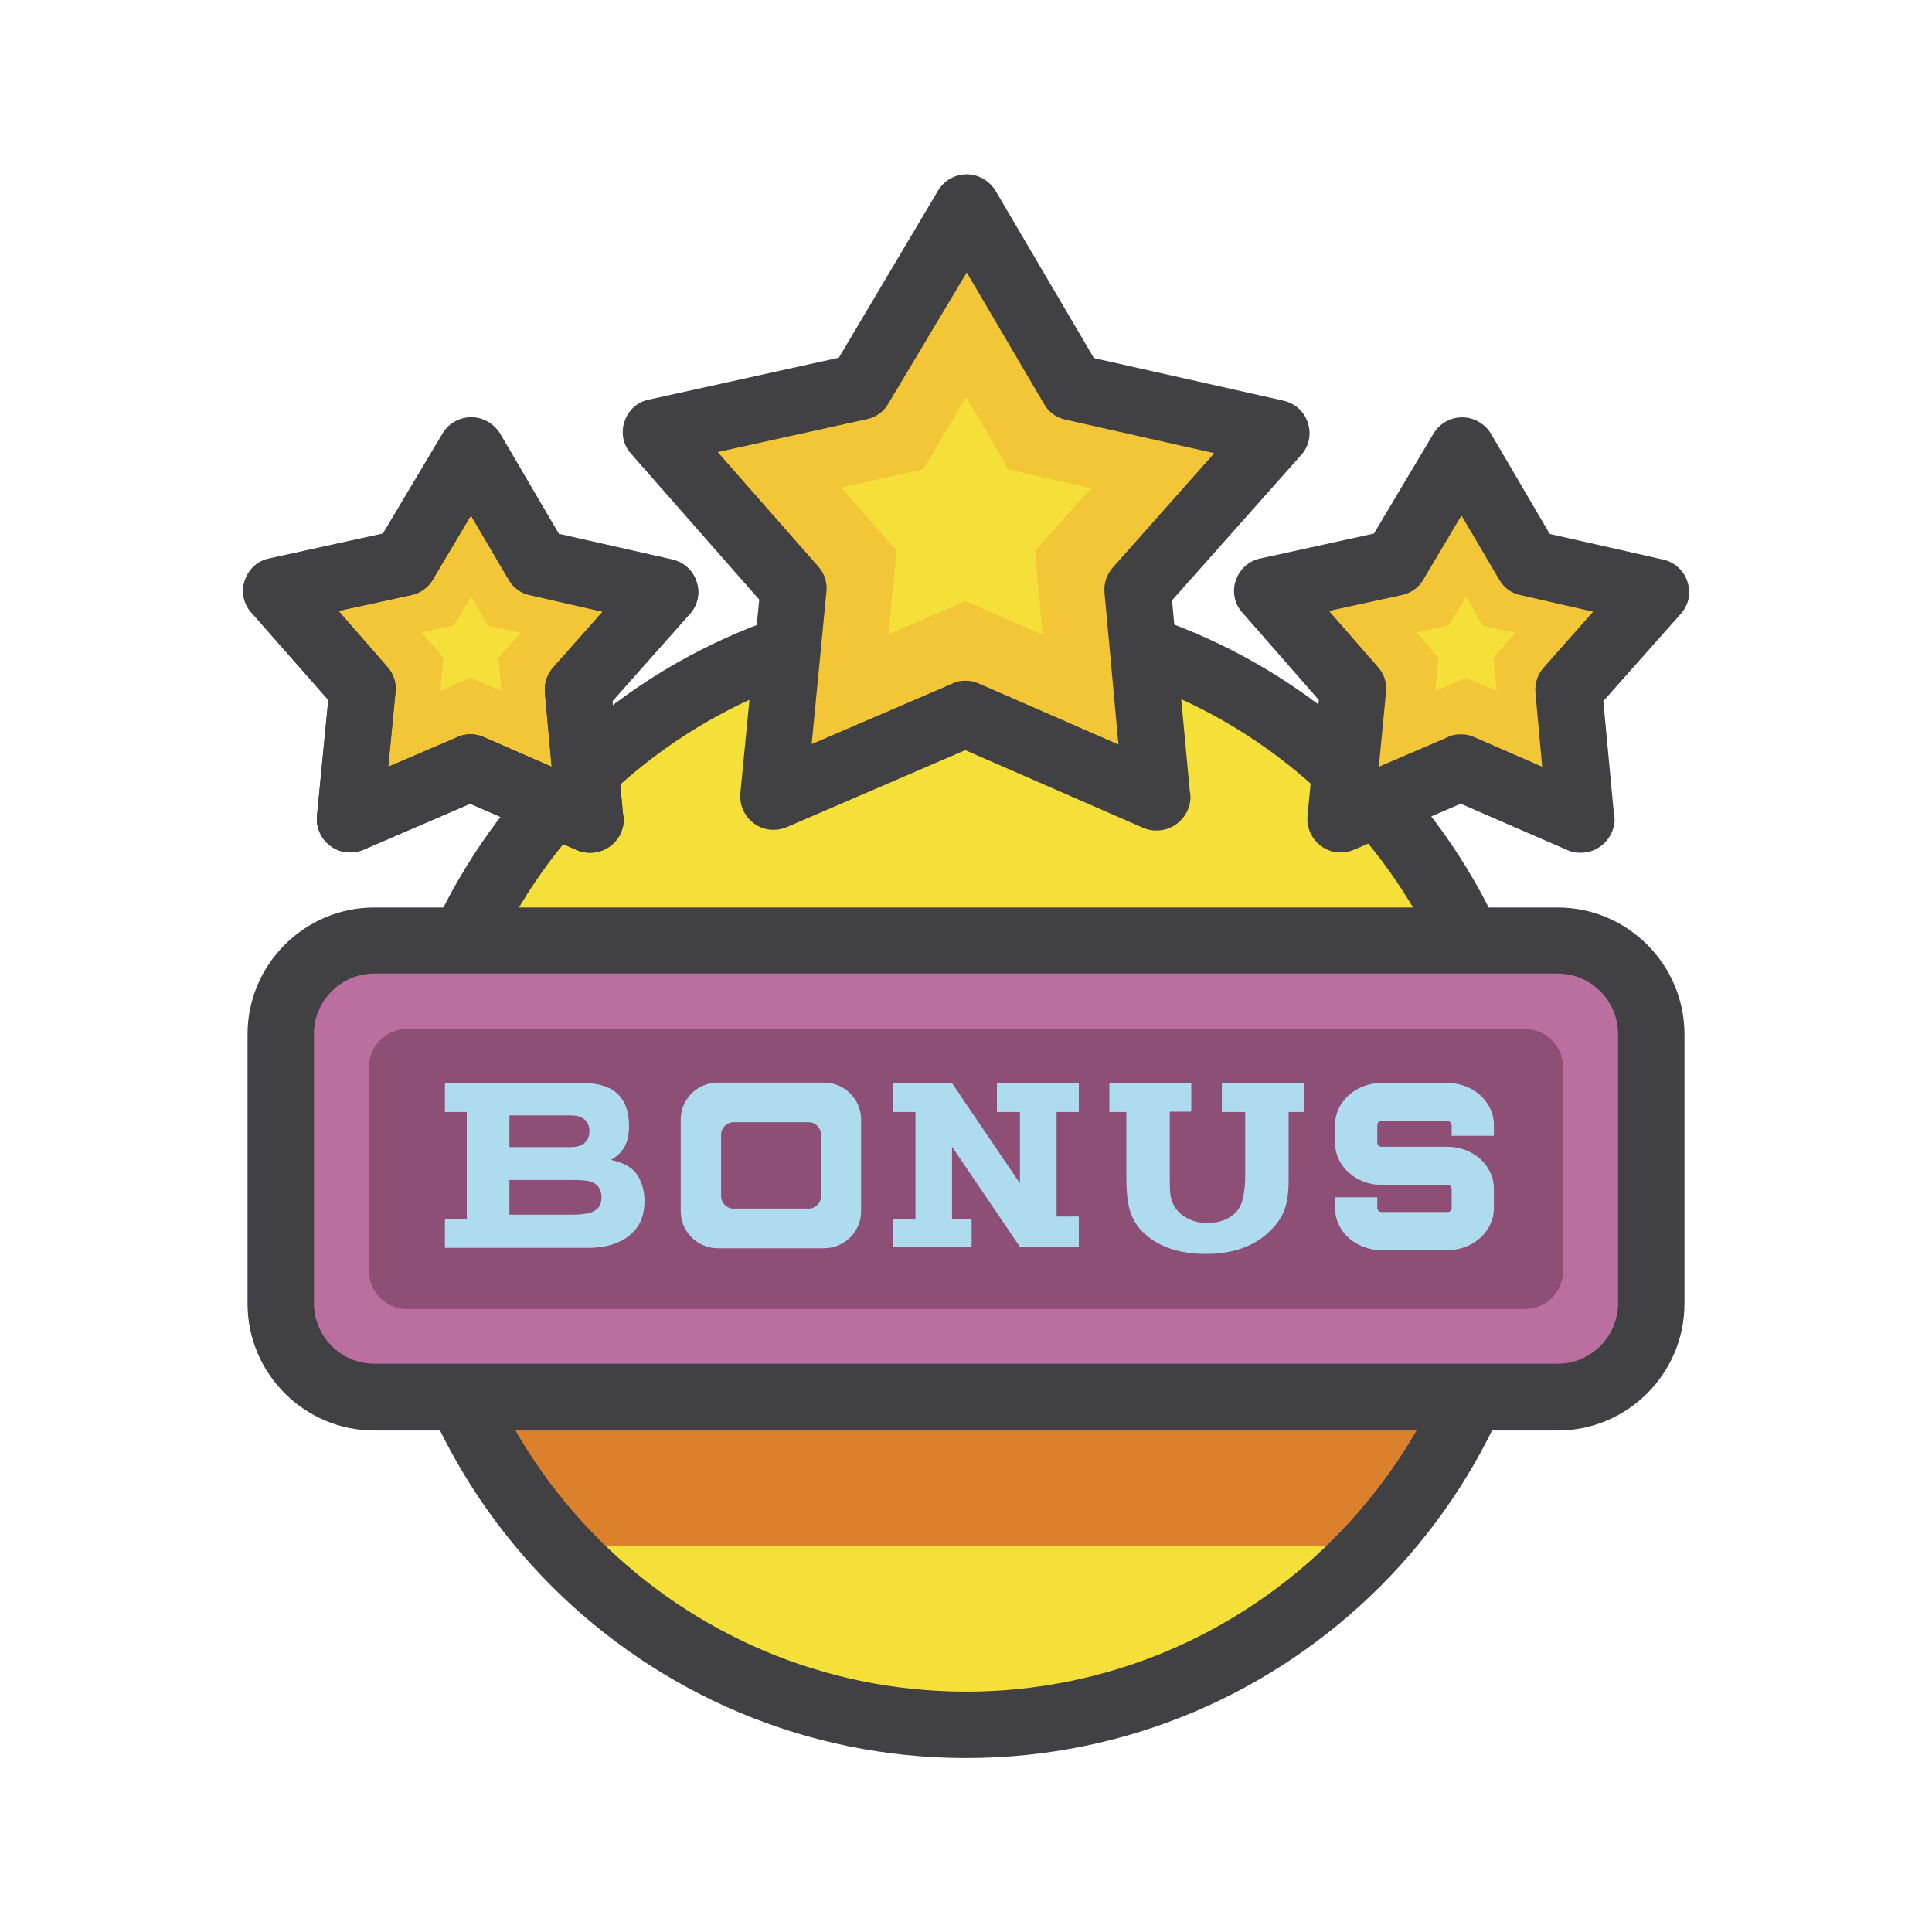
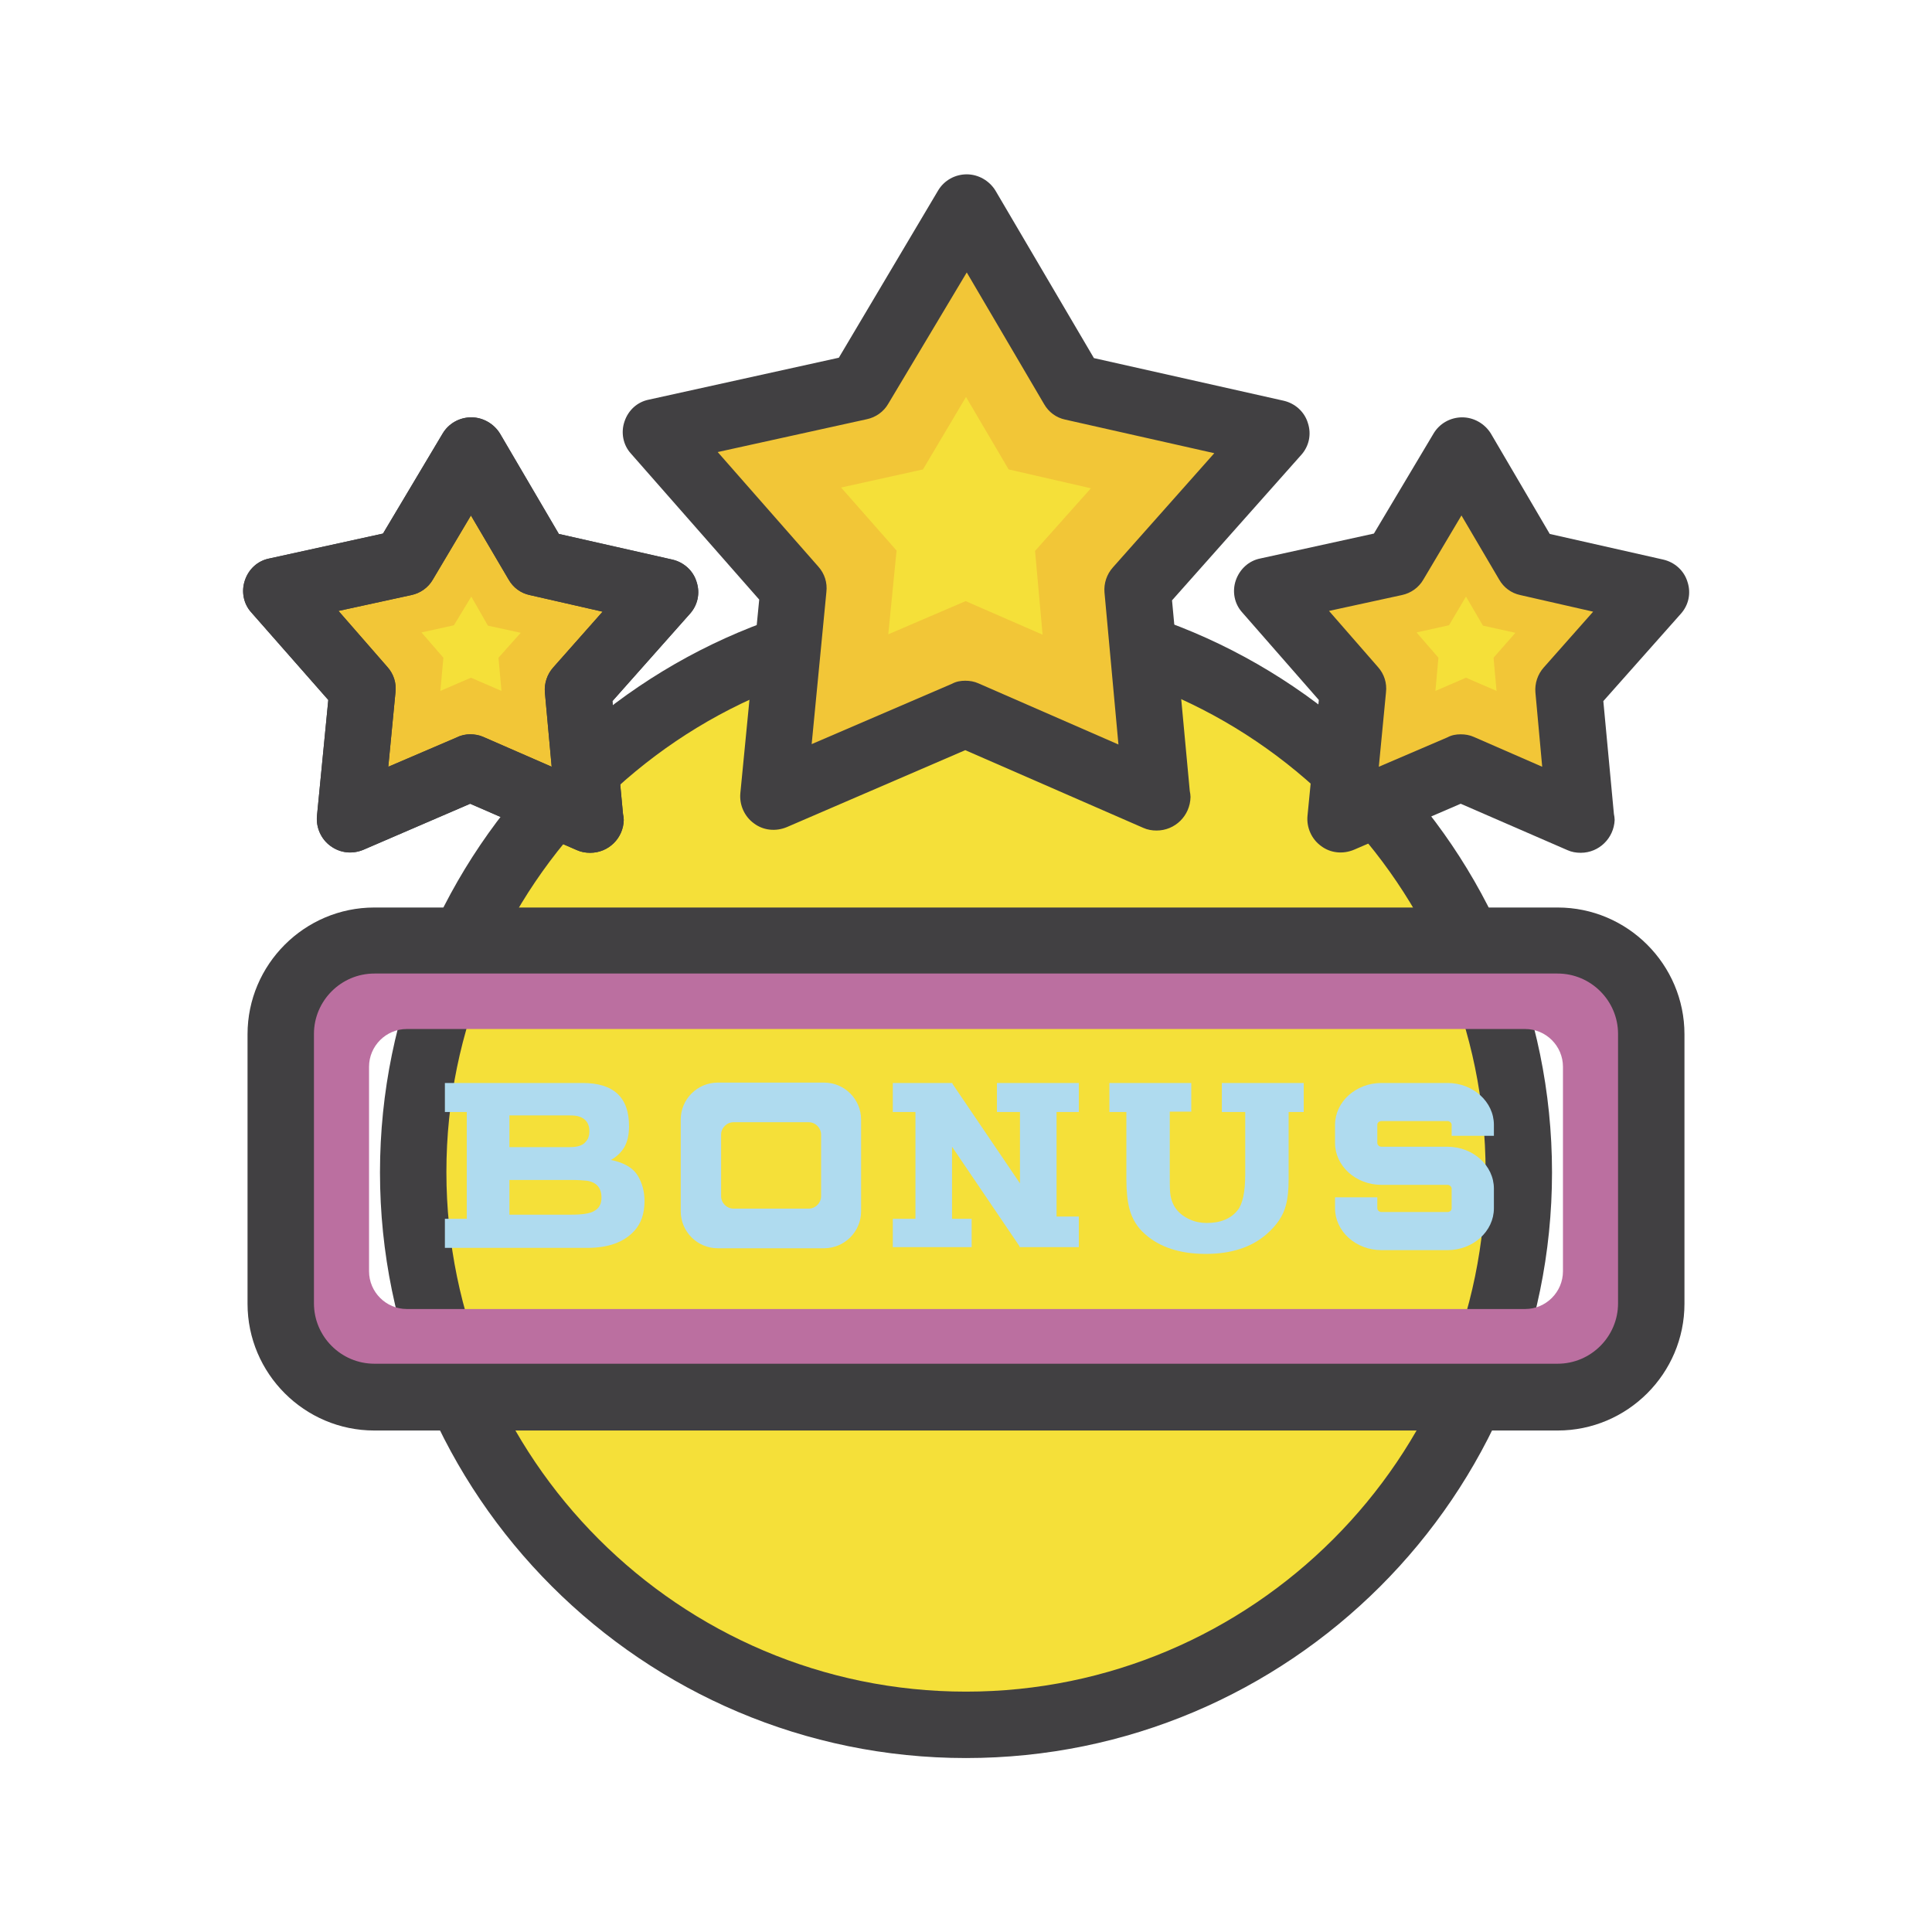
<svg xmlns="http://www.w3.org/2000/svg" version="1.1" id="Layer_1" x="0px" y="0px" viewBox="0 0 512 512" enable-background="new 0 0 512 512" xml:space="preserve">
  <g>
    <g>
      <g>
        <circle fill="#F5E039" cx="256" cy="310.6" r="146.5" />
      </g>
    </g>
    <g>
      <g>
-         <path fill="#DB802D" d="M363.6,409.7c10.1-10.9,18.5-23.4,24.9-36.9h-265c6.4,13.6,14.8,26,24.9,36.9H363.6z" />
-       </g>
+         </g>
    </g>
    <g>
      <g>
        <path fill="#414042" d="M256,465.9c-85.6,0-155.3-69.6-155.3-155.2S170.4,155.4,256,155.4c85.6,0,155.3,69.6,155.3,155.3     S341.6,465.9,256,465.9z M256,172.9c-75.9,0-137.7,61.8-137.7,137.7c0,75.9,61.8,137.7,137.7,137.7s137.7-61.8,137.7-137.7     C393.7,234.7,331.9,172.9,256,172.9z" />
      </g>
    </g>
    <g>
      <g>
        <g>
          <polygon fill="#F2C637" points="418.9,217.2 387.1,203.3 355.3,217 358.7,182.6 335.8,156.5 369.6,149.1 387.3,119.3       404.9,149.2 438.7,156.8 415.7,182.7     " />
        </g>
      </g>
      <g>
        <g>
          <path fill="#414042" d="M418.9,226c-1.2,0-2.4-0.2-3.5-0.7l-28.3-12.3l-28.3,12.2c-2.9,1.2-6.2,0.9-8.7-1      c-2.5-1.8-3.9-4.9-3.6-8l3-30.7l-20.3-23.2c-2.1-2.3-2.7-5.6-1.7-8.5s3.4-5.2,6.5-5.8l30.1-6.6l15.8-26.5      c1.6-2.7,4.5-4.3,7.6-4.3c0,0,0,0,0,0c3.1,0,6,1.7,7.6,4.3l15.6,26.6l30.1,6.8c3,0.7,5.5,2.9,6.4,5.9c1,3,0.3,6.2-1.8,8.5      l-20.5,23.1l2.8,29.9c0.1,0.5,0.2,1.1,0.2,1.6C427.7,222.1,423.8,226,418.9,226C418.9,226,418.9,226,418.9,226z M387.1,194.6      c1.2,0,2.4,0.2,3.5,0.7l18.1,7.9l-1.8-19.7c-0.2-2.4,0.6-4.8,2.2-6.6l13.1-14.8l-19.3-4.4c-2.4-0.5-4.4-2-5.6-4.1l-10-17      l-10.1,17c-1.2,2.1-3.3,3.6-5.7,4.1l-19.3,4.2l13,14.9c1.6,1.8,2.4,4.2,2.1,6.7l-1.9,19.7l18.2-7.8      C384.7,194.8,385.9,194.6,387.1,194.6z" />
        </g>
      </g>
      <g>
        <g>
          <polygon fill="#F2C637" points="156.5,217.2 124.7,203.3 92.9,217 96.3,182.6 73.4,156.5 107.3,149.1 125,119.3 142.5,149.2       176.3,156.8 153.3,182.7     " />
        </g>
      </g>
      <g>
        <g>
          <polygon fill="#F5E039" points="132.9,183.1 124.8,179.6 116.7,183.1 117.5,174.3 111.7,167.6 120.3,165.7 124.9,158.1       129.3,165.8 138,167.7 132.1,174.3     " />
        </g>
      </g>
      <g>
        <g>
          <polygon fill="#F5E039" points="396.6,183.1 388.5,179.6 380.4,183.1 381.2,174.3 375.4,167.6 384,165.7 388.5,158.1 393,165.8       401.6,167.7 395.8,174.3     " />
        </g>
      </g>
      <g>
        <g>
          <path fill="#414042" d="M156.4,226c-1.2,0-2.4-0.2-3.5-0.7l-28.3-12.3l-28.3,12.2c-2.9,1.2-6.1,0.9-8.7-1      c-2.5-1.8-3.9-4.9-3.6-8l3-30.7l-20.4-23.2c-2.1-2.3-2.7-5.6-1.7-8.5c1-3,3.4-5.2,6.5-5.8l30.1-6.6l15.8-26.5      c1.6-2.7,4.5-4.3,7.6-4.3c0,0,0,0,0,0c3.1,0,6,1.7,7.6,4.3l15.6,26.6l30.1,6.8c3,0.7,5.5,2.9,6.4,5.9c1,3,0.3,6.2-1.8,8.5      l-20.5,23.1l2.8,29.9c0.1,0.5,0.2,1.1,0.2,1.6C165.2,222.1,161.3,226,156.4,226C156.4,226,156.4,226,156.4,226z M124.6,194.6      c1.2,0,2.4,0.2,3.5,0.7l18.1,7.9l-1.8-19.7c-0.2-2.4,0.6-4.8,2.2-6.6l13.1-14.8l-19.3-4.4c-2.4-0.5-4.4-2-5.6-4.1l-10-17      l-10.1,17c-1.2,2.1-3.3,3.6-5.7,4.1l-19.3,4.2l13,14.9c1.6,1.8,2.4,4.2,2.1,6.7l-1.9,19.7l18.2-7.8      C122.3,194.8,123.5,194.6,124.6,194.6z" />
        </g>
      </g>
      <g>
        <g>
          <polygon fill="#F2C637" points="306.5,211.3 255.8,189.2 205,211.1 210.4,156 173.8,114.4 227.9,102.5 256.2,54.9 284.2,102.7       338.2,114.8 301.4,156.2     " />
        </g>
      </g>
      <g>
        <g>
          <polygon fill="#F5E039" points="276.3,168.2 255.9,159.3 235.4,168.1 237.6,145.9 222.9,129.2 244.6,124.4 256,105.2       267.3,124.4 289.1,129.4 274.3,146     " />
        </g>
      </g>
      <g>
        <g>
          <path fill="#414042" d="M306.5,220.1c-1.2,0-2.4-0.2-3.5-0.7l-47.2-20.6l-47.3,20.4c-2.9,1.2-6.2,0.9-8.7-1      c-2.5-1.8-3.9-4.9-3.6-8l5-51.3l-34-38.7c-2.1-2.3-2.7-5.6-1.7-8.5c1-3,3.4-5.2,6.5-5.8l50.3-11.1l26.3-44.3      c1.6-2.7,4.5-4.3,7.6-4.3c0,0,0,0,0,0c3.1,0,6,1.7,7.6,4.3l26.1,44.4l50.3,11.3c3,0.7,5.5,2.9,6.4,5.9c1,3,0.3,6.2-1.8,8.5      l-34.2,38.5l4.7,50.5c0.1,0.5,0.2,1.1,0.2,1.6C315.4,216.2,311.4,220.1,306.5,220.1C306.6,220.1,306.5,220.1,306.5,220.1z       M255.8,180.4c1.2,0,2.4,0.2,3.5,0.7l37.1,16.2l-3.7-40.3c-0.2-2.4,0.6-4.8,2.2-6.6l26.9-30.3l-39.5-8.9c-2.4-0.5-4.4-2-5.6-4.1      l-20.5-34.9L235.4,107c-1.2,2.1-3.3,3.6-5.7,4.1l-39.5,8.7l26.7,30.4c1.6,1.8,2.4,4.2,2.1,6.7l-3.9,40.3l37.2-16      C253.4,180.6,254.6,180.4,255.8,180.4z" />
        </g>
      </g>
      <g>
        <g>
          <polygon fill="none" points="156.5,217.2 124.7,203.3 92.9,217 96.3,182.6 73.4,156.5 107.3,149.1 125,119.3 142.5,149.2       176.3,156.8 153.3,182.7     " />
        </g>
      </g>
      <g>
        <g>
          <path fill="#414042" d="M156.4,226c-1.2,0-2.4-0.2-3.5-0.7l-28.3-12.3l-28.3,12.2c-2.9,1.2-6.1,0.9-8.7-1      c-2.5-1.8-3.9-4.9-3.6-8l3-30.7l-20.4-23.2c-2.1-2.3-2.7-5.6-1.7-8.5c1-3,3.4-5.2,6.5-5.8l30.1-6.6l15.8-26.5      c1.6-2.7,4.5-4.3,7.6-4.3c0,0,0,0,0,0c3.1,0,6,1.7,7.6,4.3l15.6,26.6l30.1,6.8c3,0.7,5.5,2.9,6.4,5.9c1,3,0.3,6.2-1.8,8.5      l-20.5,23.1l2.8,29.9c0.1,0.5,0.2,1.1,0.2,1.6C165.2,222.1,161.3,226,156.4,226C156.4,226,156.4,226,156.4,226z M124.6,194.6      c1.2,0,2.4,0.2,3.5,0.7l18.1,7.9l-1.8-19.7c-0.2-2.4,0.6-4.8,2.2-6.6l13.1-14.8l-19.3-4.4c-2.4-0.5-4.4-2-5.6-4.1l-10-17      l-10.1,17c-1.2,2.1-3.3,3.6-5.7,4.1l-19.3,4.2l13,14.9c1.6,1.8,2.4,4.2,2.1,6.7l-1.9,19.7l18.2-7.8      C122.3,194.8,123.5,194.6,124.6,194.6z" />
        </g>
      </g>
    </g>
    <g>
      <g>
-         <path fill="#8D4F76" d="M412.8,370.3H99.2c-13.7,0-24.8-11.1-24.8-24.8v-71.4c0-13.7,11.1-24.8,24.8-24.8h313.6     c13.7,0,24.8,11.1,24.8,24.8v71.4C437.6,359.2,426.5,370.3,412.8,370.3z" />
-       </g>
+         </g>
    </g>
    <g>
      <g>
        <g>
          <path fill="#BB6FA0" d="M404.2,272.7c5.5,0,10,4.5,10,10v54.2c0,5.5-4.5,10-10,10H107.8c-5.5,0-10-4.5-10-10v-54.2      c0-5.5,4.5-10,10-10H404.2 M404.2,249.3H107.8c-18.5,0-33.4,15-33.4,33.4v54.2c0,18.5,15,33.4,33.4,33.4h296.4      c18.5,0,33.4-15,33.4-33.4v-54.2C437.6,264.2,422.6,249.3,404.2,249.3L404.2,249.3z" />
        </g>
      </g>
    </g>
    <g>
      <g>
        <path fill="#414042" d="M412.8,379.1H99.2c-18.5,0-33.6-15.1-33.6-33.6v-71.4c0-18.5,15.1-33.6,33.6-33.6h313.6     c18.5,0,33.6,15.1,33.6,33.6v71.4C446.4,364,431.3,379.1,412.8,379.1z M99.2,258c-8.8,0-16,7.2-16,16v71.4c0,8.8,7.2,16,16,16     h313.6c8.8,0,16-7.2,16-16v-71.4c0-8.8-7.2-16-16-16H99.2z" />
      </g>
    </g>
    <g>
      <g>
        <polygon fill="#AFDBEF" points="270.3,287 264.2,287 264.2,294.7 270.3,294.7 270.3,313.6 252.4,287.2 252.4,287 252.3,287      242.6,287 236.6,287 236.6,294.7 242.6,294.7 242.6,323 236.6,323 236.6,330.5 242.6,330.5 252.3,330.5 257.5,330.5 257.5,323      252.3,323 252.3,303.9 270.2,330.3 270.2,330.5 270.3,330.5 280,330.5 285.9,330.5 285.9,322.4 280,322.4 280,294.7 285.9,294.7      285.9,287 280,287    " />
      </g>
    </g>
    <g>
      <g>
        <path fill="#AFDBEF" d="M161.9,307.4c1.6-0.9,2.7-2,3.5-3.3c0.9-1.5,1.3-3.4,1.3-5.7c0-7.6-4.1-11.4-12.3-11.4h-24v0h-12.5v7.7     h5.8v28.3h-5.8v7.7h5.8h6.8h25.2c5.5,0,9.6-1.5,12.3-4.4c1.9-2,2.8-4.7,2.8-8c0-2.5-0.6-4.7-1.7-6.6     C167.8,309.5,165.4,308.1,161.9,307.4z M135,295.6H151c1.1,0,1.9,0.1,2.5,0.3c1.8,0.6,2.7,1.9,2.7,3.9c0,1.1-0.3,2.1-1,2.8     c-0.8,1-2.2,1.4-4.2,1.4H135V295.6z M157.5,320.9c-1.1,0.7-3.2,1-6.1,1H135v-9.2h16.2c2,0,3.4,0.1,4.3,0.2     c2.6,0.4,3.9,1.9,3.9,4.5C159.4,319,158.8,320.2,157.5,320.9z" />
      </g>
    </g>
    <g>
      <g>
        <path fill="#AFDBEF" d="M323.8,294.7h6.2v16.4c0,4.8-0.7,8-2,9.6c-1.8,2.3-4.6,3.4-8.2,3.4c-1.6,0-3.1-0.3-4.4-0.9     c-3.2-1.4-5-3.8-5.3-7.2c-0.1-1.1-0.1-2.7-0.1-5v-16.4h5.7V287H294v7.7h4.5v17.8c0,3.3,0.3,5.9,0.8,7.8c0.7,2.7,2.1,5,4.2,6.8     c3.8,3.4,9.2,5.2,16,5.2c6.7,0,12-1.7,16-5.1c2.8-2.4,4.6-5,5.3-7.9c0.5-1.9,0.7-4.1,0.7-6.8v-17.8h4V287h-21.7V294.7z" />
      </g>
    </g>
    <g>
      <g>
        <path fill="#AFDBEF" d="M218.4,286.9h-28.2c-5.4,0-9.8,4.4-9.8,9.8V321c0,5.4,4.4,9.8,9.8,9.8h28.2c5.4,0,9.8-4.4,9.8-9.8v-24.3     C228.2,291.3,223.8,286.9,218.4,286.9z M217.6,317c0,1.8-1.5,3.3-3.3,3.3h-19.9c-1.8,0-3.3-1.5-3.3-3.3v-16.3     c0-1.8,1.5-3.3,3.3-3.3h19.9c1.8,0,3.3,1.5,3.3,3.3V317z" />
      </g>
    </g>
    <g>
      <g>
        <path fill="#AFDBEF" d="M366.1,331.3l17.5,0c6.8,0,12.3-5,12.3-11.1V315c0-6.1-5.5-11.1-12.3-11.1l-17.5,0c-0.6,0-1.1-0.5-1.1-1     l0-4.8c0-0.6,0.5-1,1.1-1l17.5,0c0.6,0,1.1,0.5,1.1,1l0,2.9l11.2,0v-2.9c0-6.1-5.5-11.1-12.3-11.1l-17.5,0     c-6.8,0-12.3,5-12.3,11.1l0,4.8c0,6.1,5.5,11.1,12.3,11.1l17.5,0c0.6,0,1.1,0.5,1.1,1l0,5.2c0,0.6-0.5,1-1.1,1l-17.5,0     c-0.6,0-1.1-0.5-1.1-1v-2.9l-11.2,0l0,2.9C353.8,326.3,359.3,331.3,366.1,331.3z" />
      </g>
    </g>
  </g>
</svg>